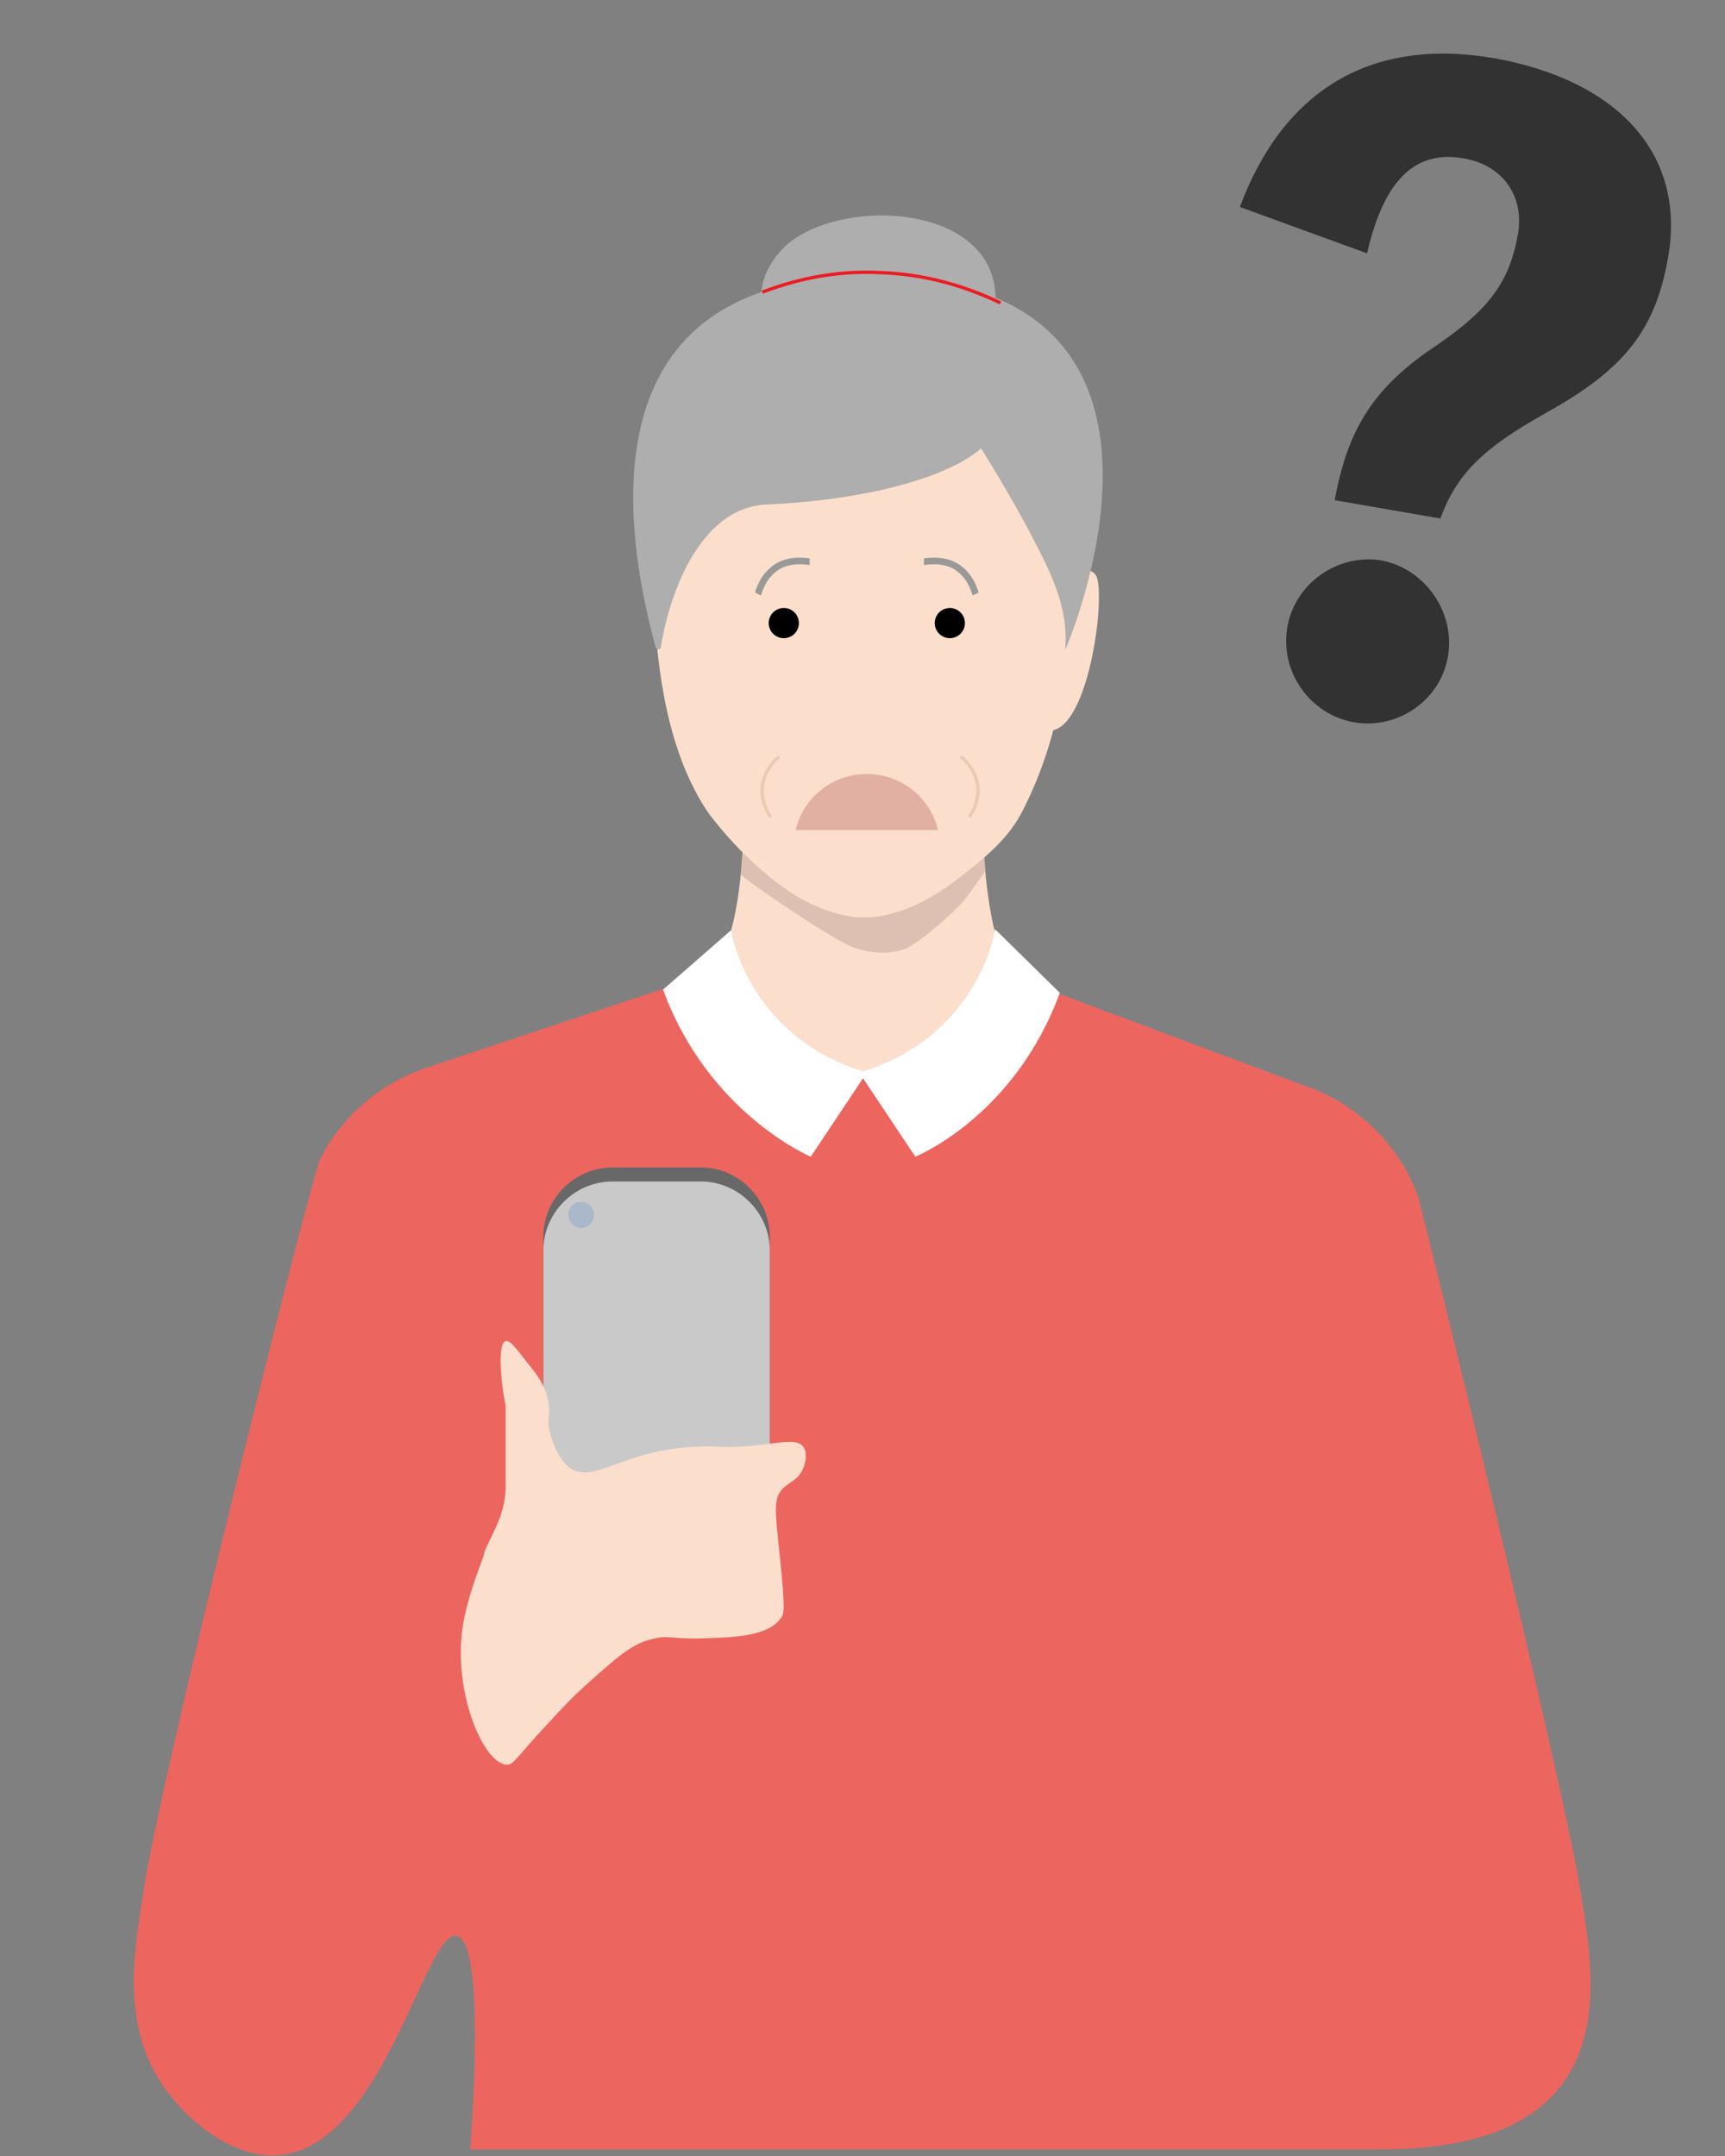
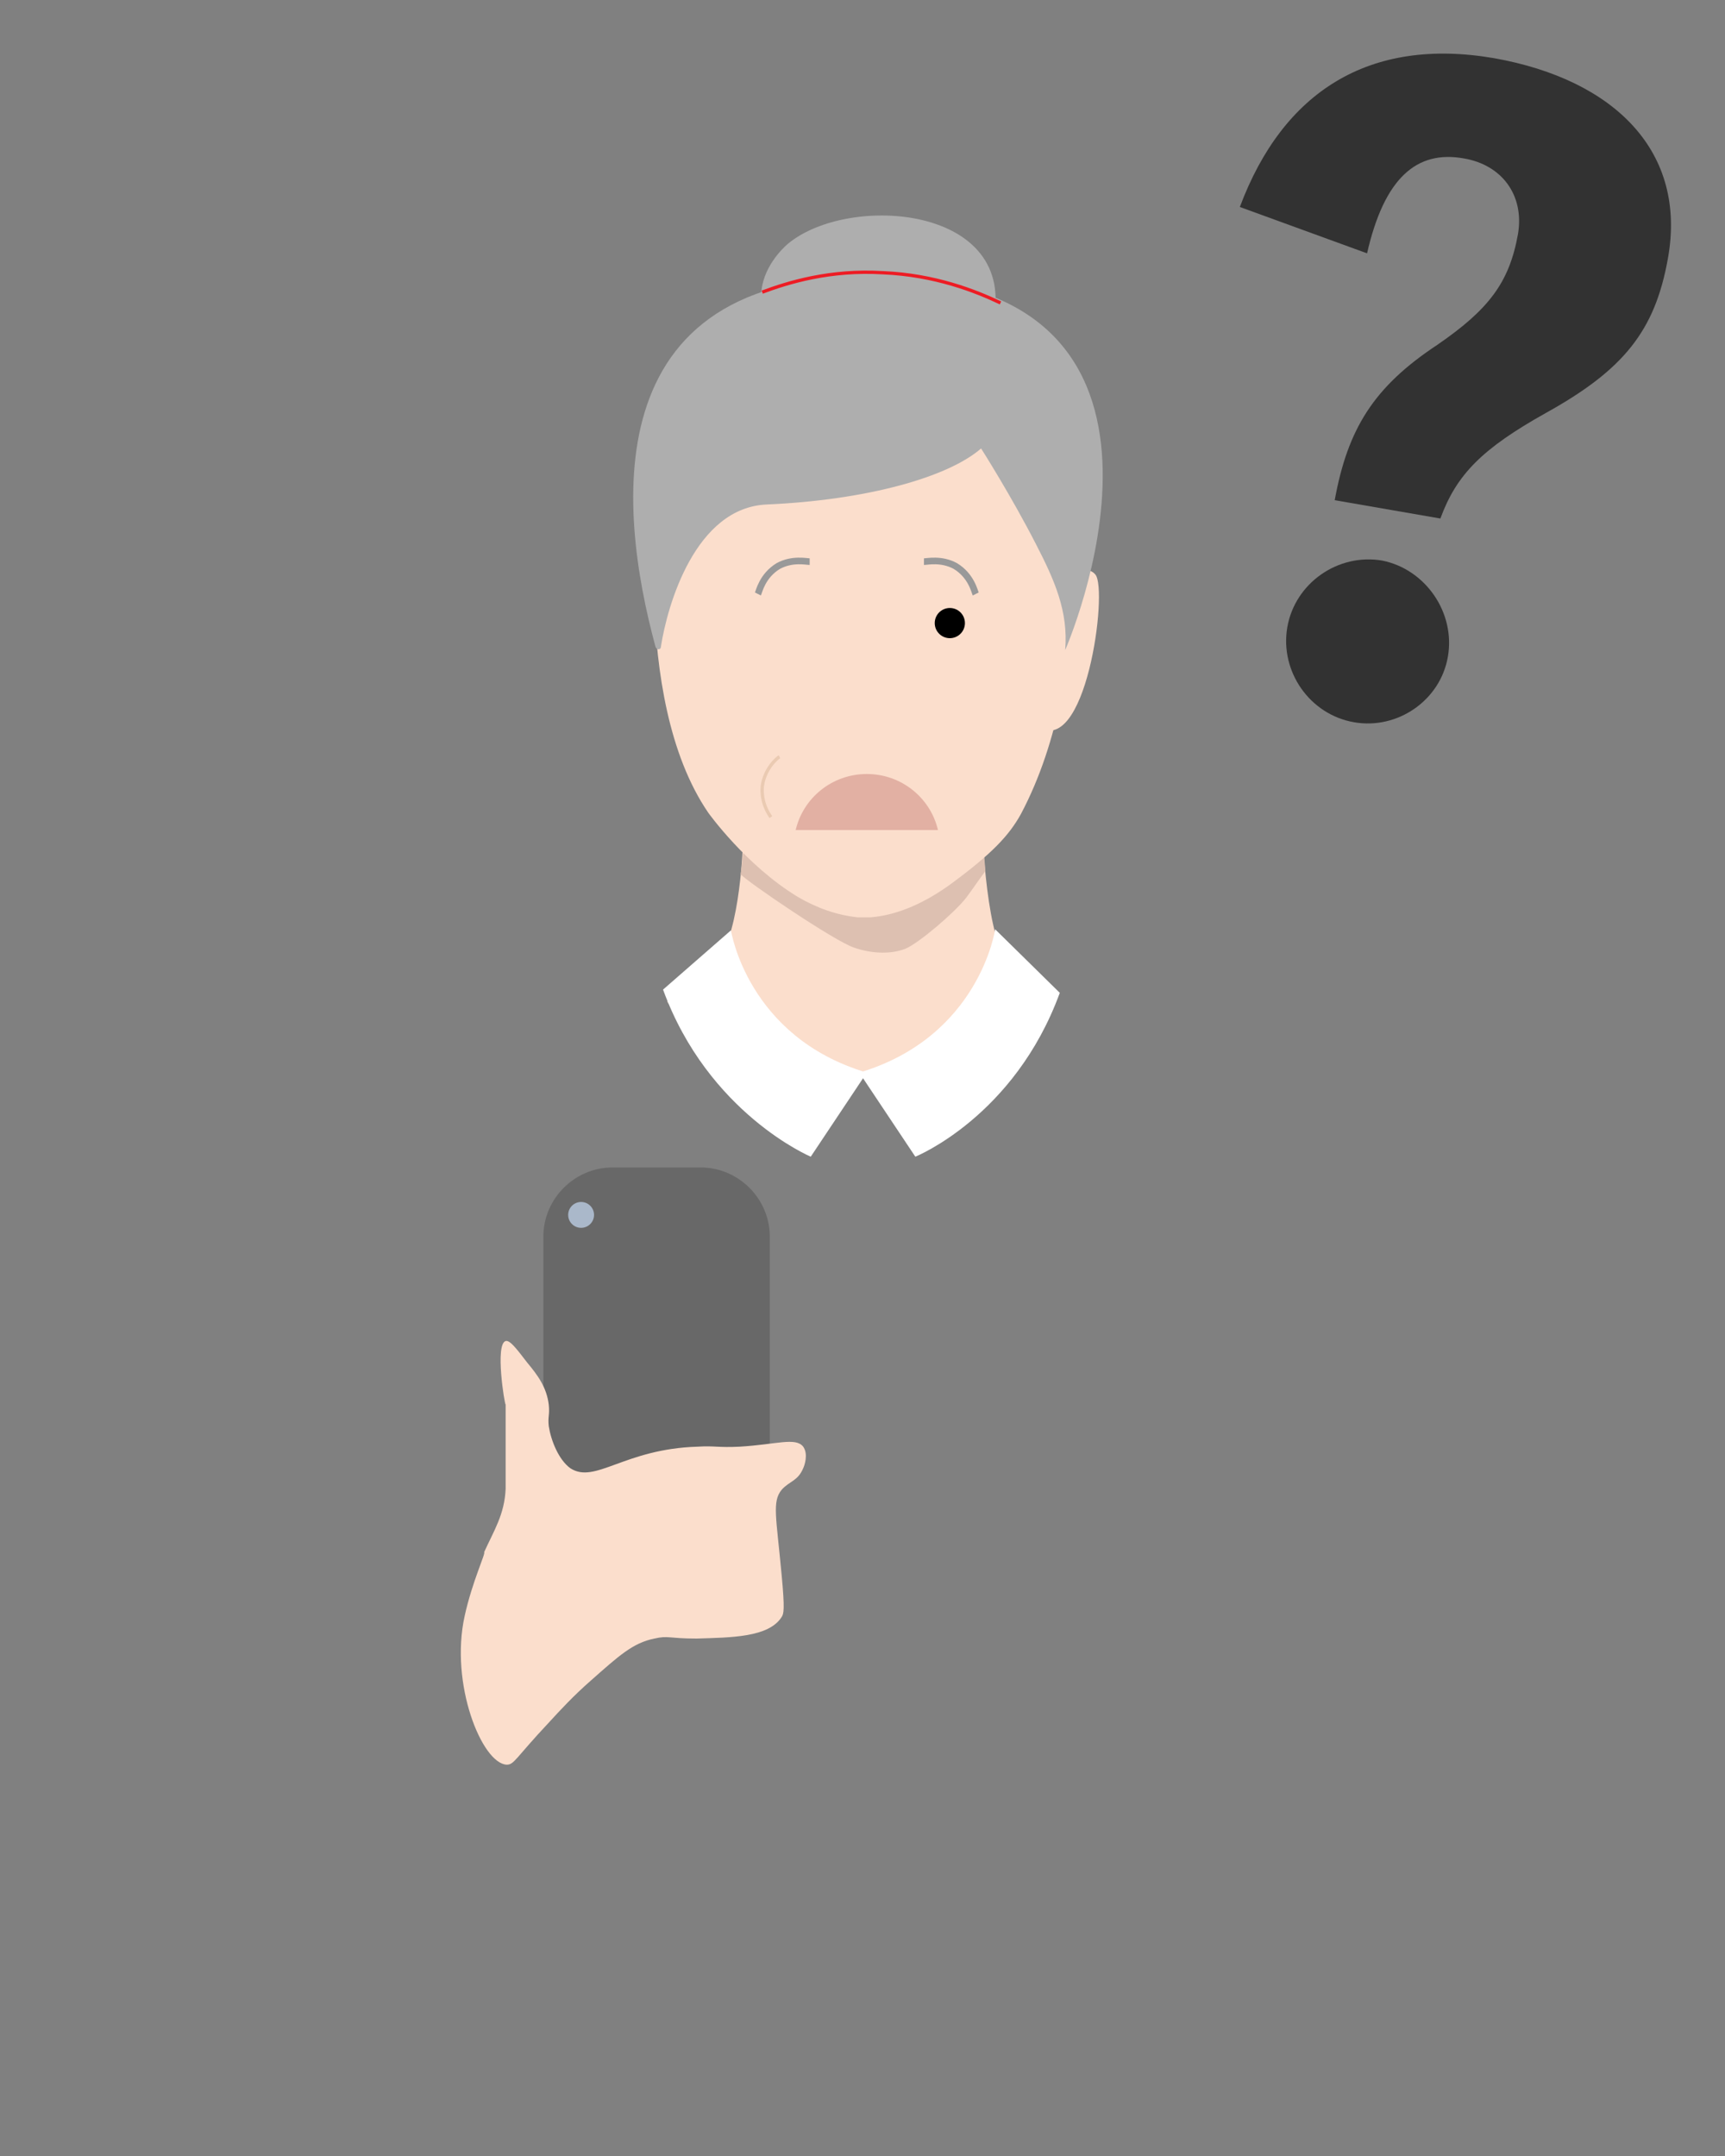
<svg xmlns="http://www.w3.org/2000/svg" version="1.1" id="レイヤー_1" x="0px" y="0px" viewBox="0 0 160 200" style="enable-background:new 0 0 160 200;" xml:space="preserve">
  <rect x="0" y="0" width="160" height="200" fill="#808080" stroke="none" />
  <style type="text/css">
	.st0{fill:#323232;}
	.st1{fill:#EC655F;}
	.st2{fill:#FBDECC;}
	.st3{fill:#DDC0B1;}
	.st4{fill:#AEAEAE;}
	.st5{fill:#FFFFFF;}
	.st6{opacity:0.3;fill:#A74345;}
	.st7{fill:none;stroke:#EACAB2;stroke-width:0.307;stroke-miterlimit:10;}
	.st8{fill:none;stroke:#999999;stroke-width:0.615;stroke-miterlimit:10;}
	.st9{fill:none;stroke:#ED1C24;stroke-width:0.307;stroke-miterlimit:10;}
	.st10{fill:#686868;}
	.st11{fill:#C9C9C9;}
	.st12{fill:#AAB8CA;}
</style>
  <g>
    <path class="st0" d="M115,19.2c4-10.7,12-15.8,23.6-13.8c11.2,2,17.9,8.7,16.1,18.6c-1.2,6.7-4.1,10.3-11.3,14.3   c-5.9,3.3-8.3,5.7-9.8,9.8l-9.8-1.7c1.2-6.6,3.6-10.5,9.5-14.4c4.8-3.3,6.7-5.8,7.5-10.3c0.6-3.6-1.5-6.4-5-7   c-4.4-0.8-7.4,1.8-9,8.8L115,19.2z M134.3,60.9c-0.7,4.1-4.7,6.8-8.7,6.1c-4.1-0.7-6.9-4.7-6.2-8.8c0.7-4.1,4.7-6.9,8.8-6.2   C132.2,52.8,135,56.8,134.3,60.9z" />
  </g>
  <g>
-     <path class="st1" d="M131.5,110.9c-1.6-4.3-4.9-7.8-9.2-9.7L98,92.1c0,0-0.7,8-17.4,8.1c-16.5,0.1-17.8-8.9-17.8-8.9l-23.1,7.7   c-4.3,1.4-7.9,4.4-10,8.5c-0.8,1.6-14.8,57.2-16.4,68c-0.7,4.7-2.3,12.1,1.9,18.1c2,2.9,6.3,6.8,10.9,6.3   c9.6-1.1,13.4-21.1,16.3-20.3c2.8,0.7,1.2,19.8,1.2,19.8c0,0,0,0,0,0c0,0,0.2,0,32.3,0c2.7,0,5.4,0,8.1,0c10.2,0,28.3,0,44,0   c23.4,0,19.8-16.2,18.6-24C144.9,164.8,131.8,111.8,131.5,110.9z" />
    <g>
      <path class="st2" d="M91.1,76.3c-1.8,1.1-7.7,4.8-9.7,4.9h-1.2c-0.1,0-0.1,0-0.2,0c-0.1,0-0.1,0-0.2,0h-1.2c-2.1-0.1-7.9-2-9.7-3    c0,0.9-0.4,9.4-2.7,11.2c-0.2,0.1-1.8,1.7-4.3,3.5c0,0.1,0.1,0.1,0.1,0.2c0,0,0.1,0.1,0.1,0.1c0.7,0.7,0.3,0.3,0,0    c0,0-0.1-0.1-0.1-0.2c0.2,0.2,0.3,0.3,0.4,0.5c0.7,0.8,1.4,1.5,2.2,2.2c0.1,0.1,0.3,0.2,0.4,0.4c0.4,0.2,0.7,0.5,1.1,0.8    c0.8,0.5,1.6,0.9,2.4,1.3c0.2,0.1,0.4,0.1,0.5,0.2c0.4,0.1,0.8,0.3,1.1,0.4c0.8,0.2,1.6,0.4,2.5,0.6c0.5,0.1,0.9,0.2,1.4,0.2    c0.1,0,0.2,0,0.2,0c0.9,0.1,1.7,0.1,2.6,0.2c2,0.1,4,0,6,0c0.5,0,1-0.1,1.5-0.1c0.7-0.1,0.7-0.1,0.5-0.1c0,0,0,0,0.1,0    c0.9-0.2,1.8-0.4,2.7-0.7c0.1,0,0.2-0.1,0.3-0.1c0.1-0.1,0.2-0.1,0.3-0.2c0.4-0.2,0.8-0.5,1.2-0.7c0.1,0,0.1-0.1,0.2-0.2    c0-0.1,0.2-0.3,0.5-0.3c0.3-0.3,0.6-0.5,0.9-0.8c0.7-0.6,1.3-1.4,1.9-2.1c0.3-0.3,1.3-1.7,0.3-0.3c0.3-0.3,0.5-0.7,0.8-1    c0.5-0.7,1-1.4,1.6-2.1c-1.1-0.9-1.8-1.6-1.9-1.7C91.5,87.7,91.1,77.2,91.1,76.3z" />
    </g>
    <g>
      <path class="st3" d="M79.2,87.9c1.4,0.5,3.3,0.7,4.8,0.1c1.2-0.5,4.5-3.3,5.6-4.7c0.6-0.8,1.2-1.7,1.8-2.5    c-0.2-2.3-0.3-4.2-0.3-4.5c-1.8,1.1-7.7,4.8-9.7,4.9h-1.2c-0.1,0-0.1,0-0.2,0c-0.1,0-0.1,0-0.2,0h-1.2c-2.1-0.1-7.9-2-9.7-3    c0,0.4,0.1,0.8-0.2,2.9C69.3,81.8,77.4,87.3,79.2,87.9z" />
    </g>
    <path class="st2" d="M88.8,39.2l-27.6,5c0,0-2.9,20.4,4.5,31.2c0,0,3.5,4.9,8.3,7.8c1.7,1,3.6,1.7,5.6,1.9h1.1   c2.7-0.2,5.3-1.5,7.5-3.1c3.8-2.8,5.4-4.5,6.5-6.5c7.2-13.6,4.3-32.1,4.3-32.1L88.8,39.2z" />
    <path class="st2" d="M97.2,54.6l-1.1,12.7c4.6,3.4,6.7-12.6,5.5-14C100.5,51.9,97.2,54.6,97.2,54.6z" />
    <path class="st4" d="M82.8,25.7c-27.9-1.3-25.5,21.4-22,34.3c0.1,0.3,0.5,0.3,0.5,0c0.6-3.9,3.2-12.9,9.8-13.2   c9.2-0.4,16.8-2.5,19.9-5.2c0,0,2.8,4.4,5.1,8.9c1.7,3.3,3,6.2,2.7,9.8C98.8,60.3,113.4,27.1,82.8,25.7z" />
    <path class="st4" d="M73.1,22.6c-0.6,0.5-2.4,2.3-2.5,4.7c-0.1,1.8,0.9,4.4,0.9,4.4c0,0,18.3,9,20.6-1.8   C94.5,19.1,78.8,17.9,73.1,22.6z" />
    <path class="st5" d="M67.8,86.3l-6.3,5.5c4.2,11.5,13.7,15.5,13.7,15.5l5.2-7.8C69.3,96.2,67.8,86.3,67.8,86.3z" />
    <path class="st5" d="M79.7,99.5l5.2,7.8c0,0,9.2-3.7,13.4-15.2l-6-5.9C92.3,86.3,90.8,96.2,79.7,99.5z" />
    <path class="st6" d="M80.4,71.8c3.2,0,5.9,2.2,6.6,5.2H73.8C74.5,74,77.2,71.8,80.4,71.8z" />
-     <circle cx="72.7" cy="57.8" r="1.4" />
    <circle cx="88.1" cy="57.8" r="1.4" />
    <path class="st7" d="M72.3,70.2c-0.2,0.1-1.4,1.1-1.6,2.8c-0.1,1.5,0.6,2.5,0.8,2.8" />
-     <path class="st7" d="M89.1,70.2c0.2,0.1,1.4,1.1,1.6,2.8c0.1,1.5-0.6,2.5-0.8,2.8" />
    <path class="st8" d="M70.3,55.1c0.1-0.2,0.4-1.7,1.9-2.6c1.3-0.7,2.6-0.4,2.9-0.4" />
    <path class="st8" d="M90.5,55.1c-0.1-0.2-0.4-1.7-1.9-2.6c-1.3-0.7-2.6-0.4-2.9-0.4" />
    <path class="st9" d="M70.7,27.1c2.4-0.9,6.3-2.1,11.2-1.8c4.8,0.2,8.6,1.7,10.9,2.8" />
    <g>
      <g>
        <path class="st10" d="M50.4,142.4v-27.7c0-3.5,2.9-6.4,6.4-6.4H65c3.5,0,6.4,2.9,6.4,6.4v27.7c0,3.5-2.9,6.4-6.4,6.4h-8.2     C53.3,148.7,50.4,145.9,50.4,142.4z" />
-         <path class="st11" d="M50.4,143.7v-27.7c0-3.5,2.9-6.4,6.4-6.4H65c3.5,0,6.4,2.9,6.4,6.4v27.7c0,3.5-2.9,6.4-6.4,6.4h-8.2     C53.3,150.1,50.4,147.2,50.4,143.7z" />
        <circle class="st12" cx="53.9" cy="112.7" r="1.2" />
      </g>
      <path class="st2" d="M43.1,149.9c-1.4,6.3,1.6,13.7,3.9,13.8c0.7,0,0.8-0.6,3.9-3.9c1.1-1.2,2.3-2.5,3.9-3.9    c2.6-2.3,3.9-3.5,5.9-3.9c1.3-0.3,1.3,0,3.9,0c3.2-0.1,6.7-0.1,7.9-2c0.2-0.3,0.3-0.7,0-3.9c-0.5-5.4-0.9-6.8,0-7.9    c0.7-0.8,1.5-0.8,2-2c0.1-0.2,0.5-1.3,0-2c-0.7-0.9-2.5-0.2-5.9,0c-2,0.1-2.3-0.1-3.9,0c-6.8,0.2-9.5,3.5-11.8,2    c-1.1-0.8-1.8-2.6-2-3.9c-0.1-0.9,0.1-1,0-2c-0.2-1.6-1-2.7-2-3.9c-1-1.3-1.6-2.1-2-2c-1,0.3-0.1,5.9,0,5.9c0.7,0,0-1.3,0-2    c0-1.3,0,2.6,0,3.9c0,0.8,0,3.9,0,3.9c0,2,0,1.9,0,2c-0.1,2.4-1.1,3.9-2,5.9C45.1,144,43.8,146.7,43.1,149.9z" />
    </g>
  </g>
</svg>